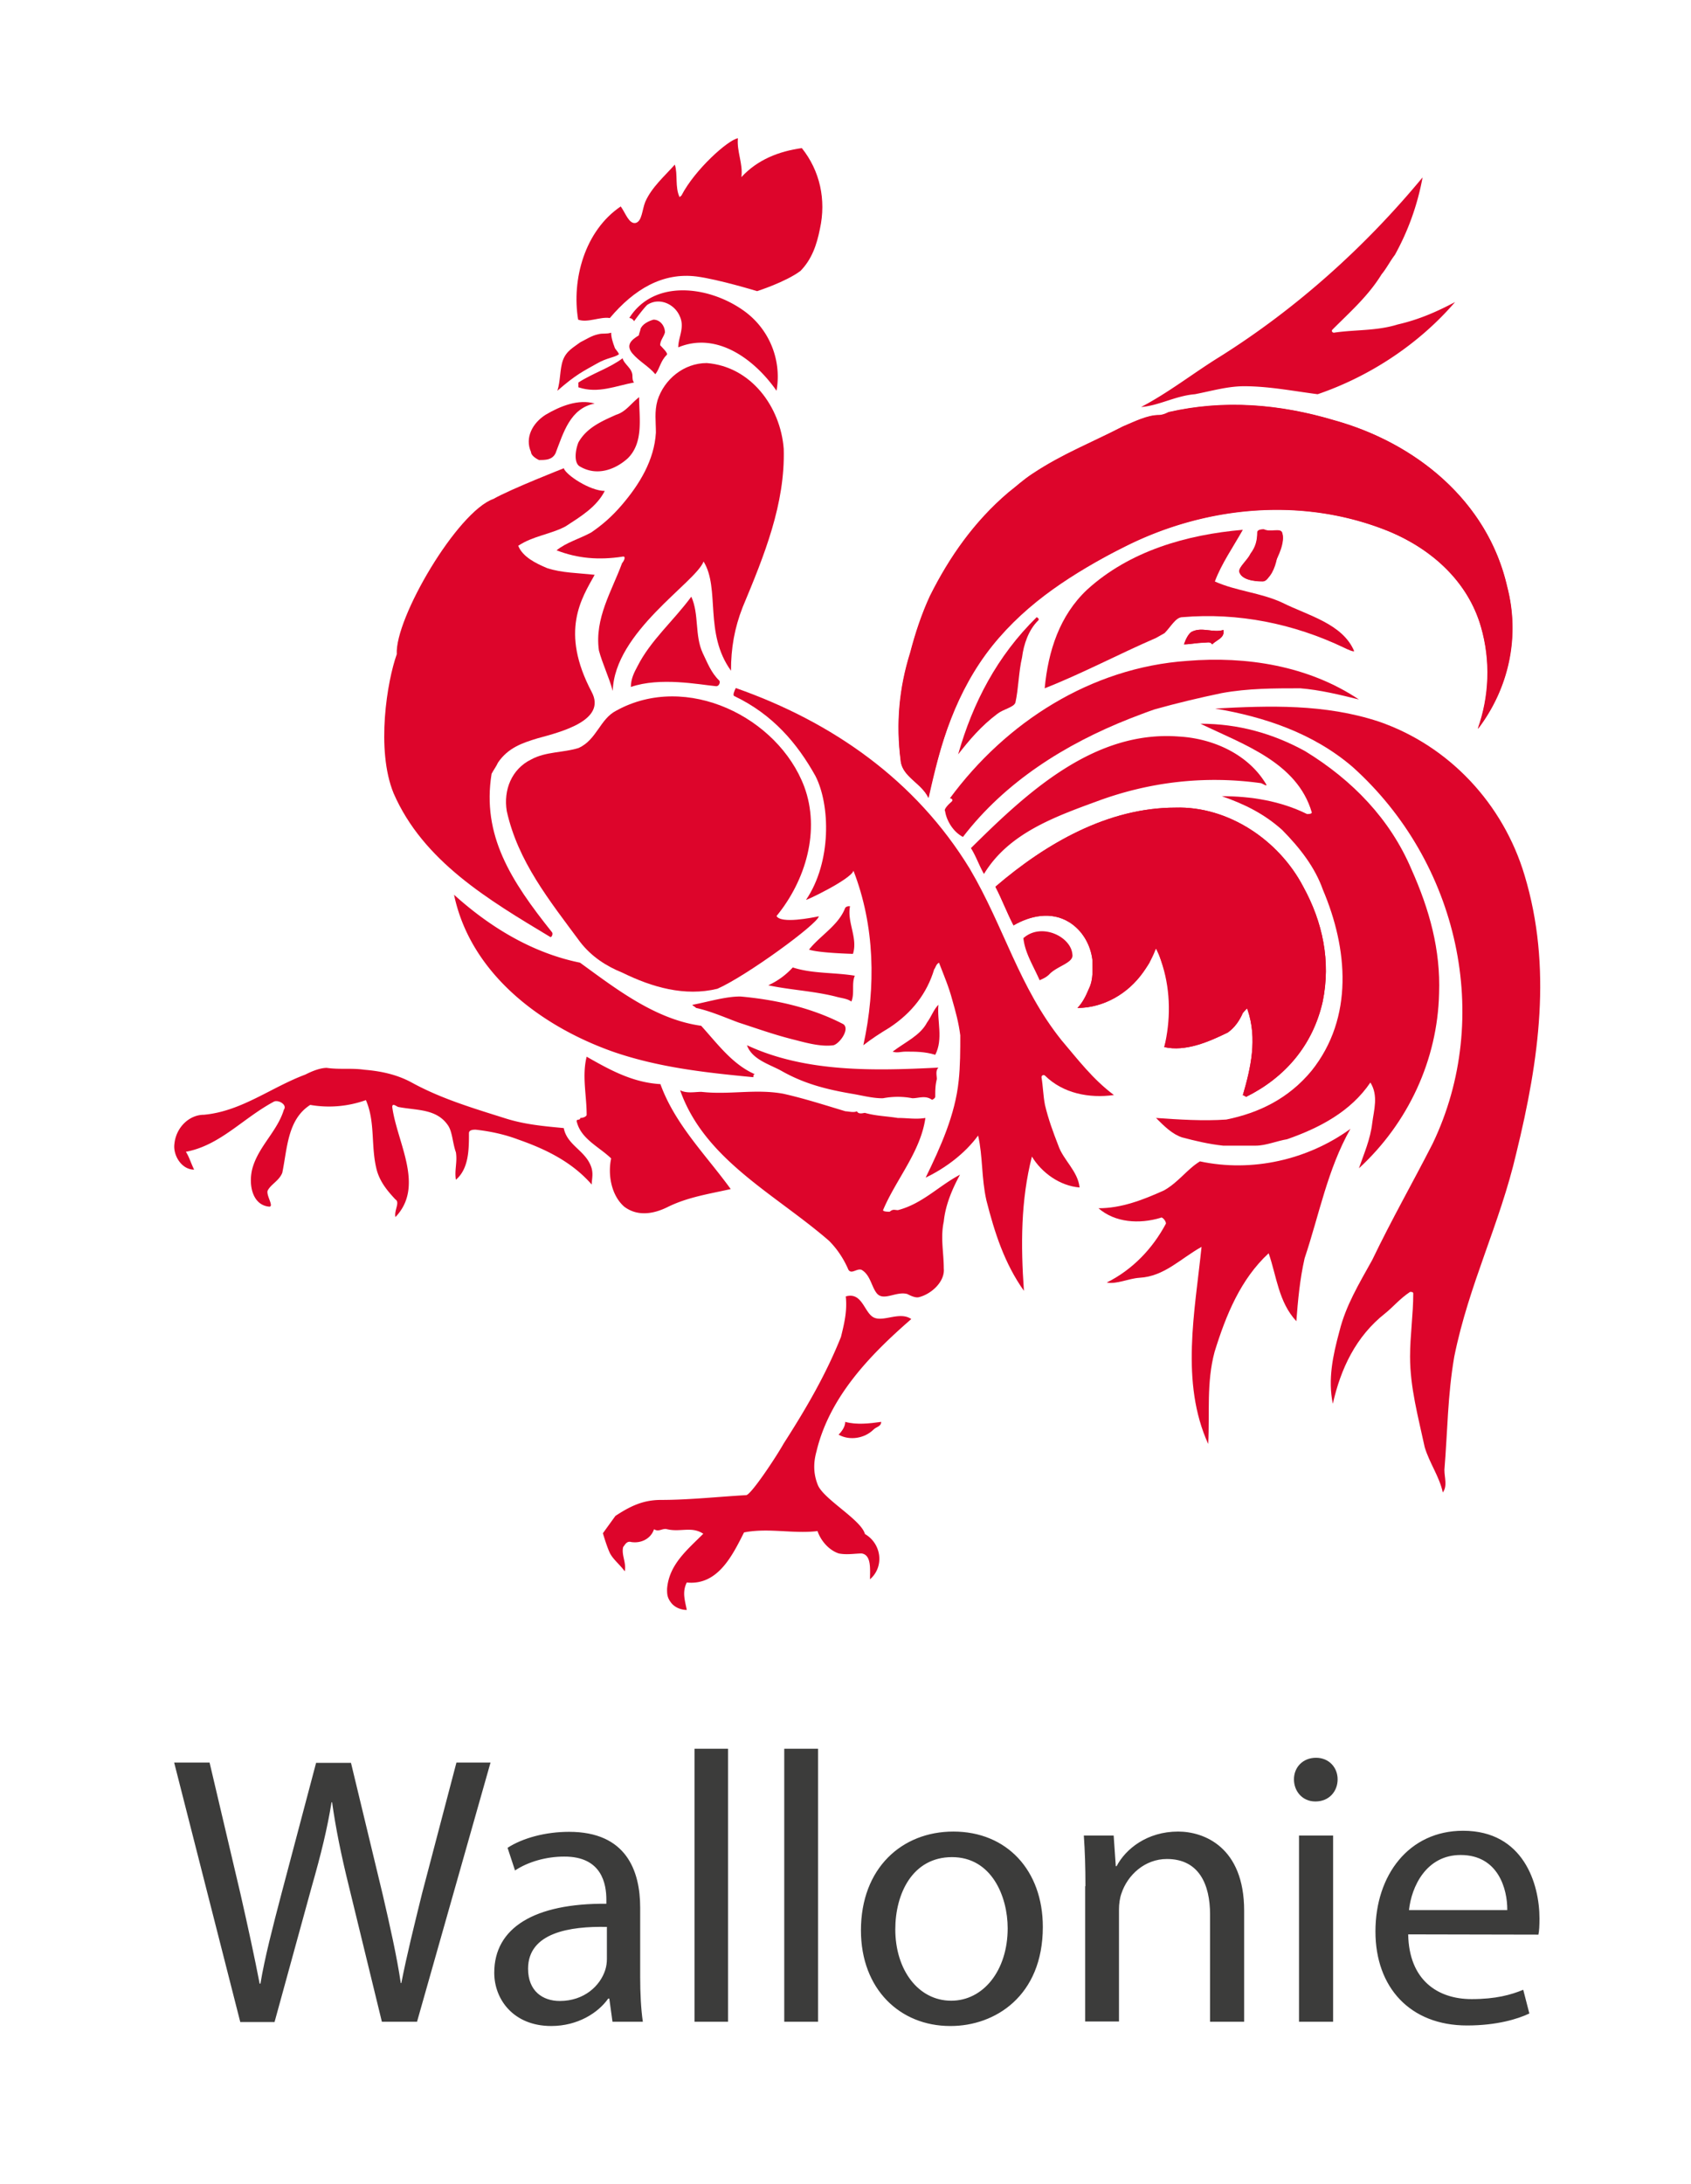
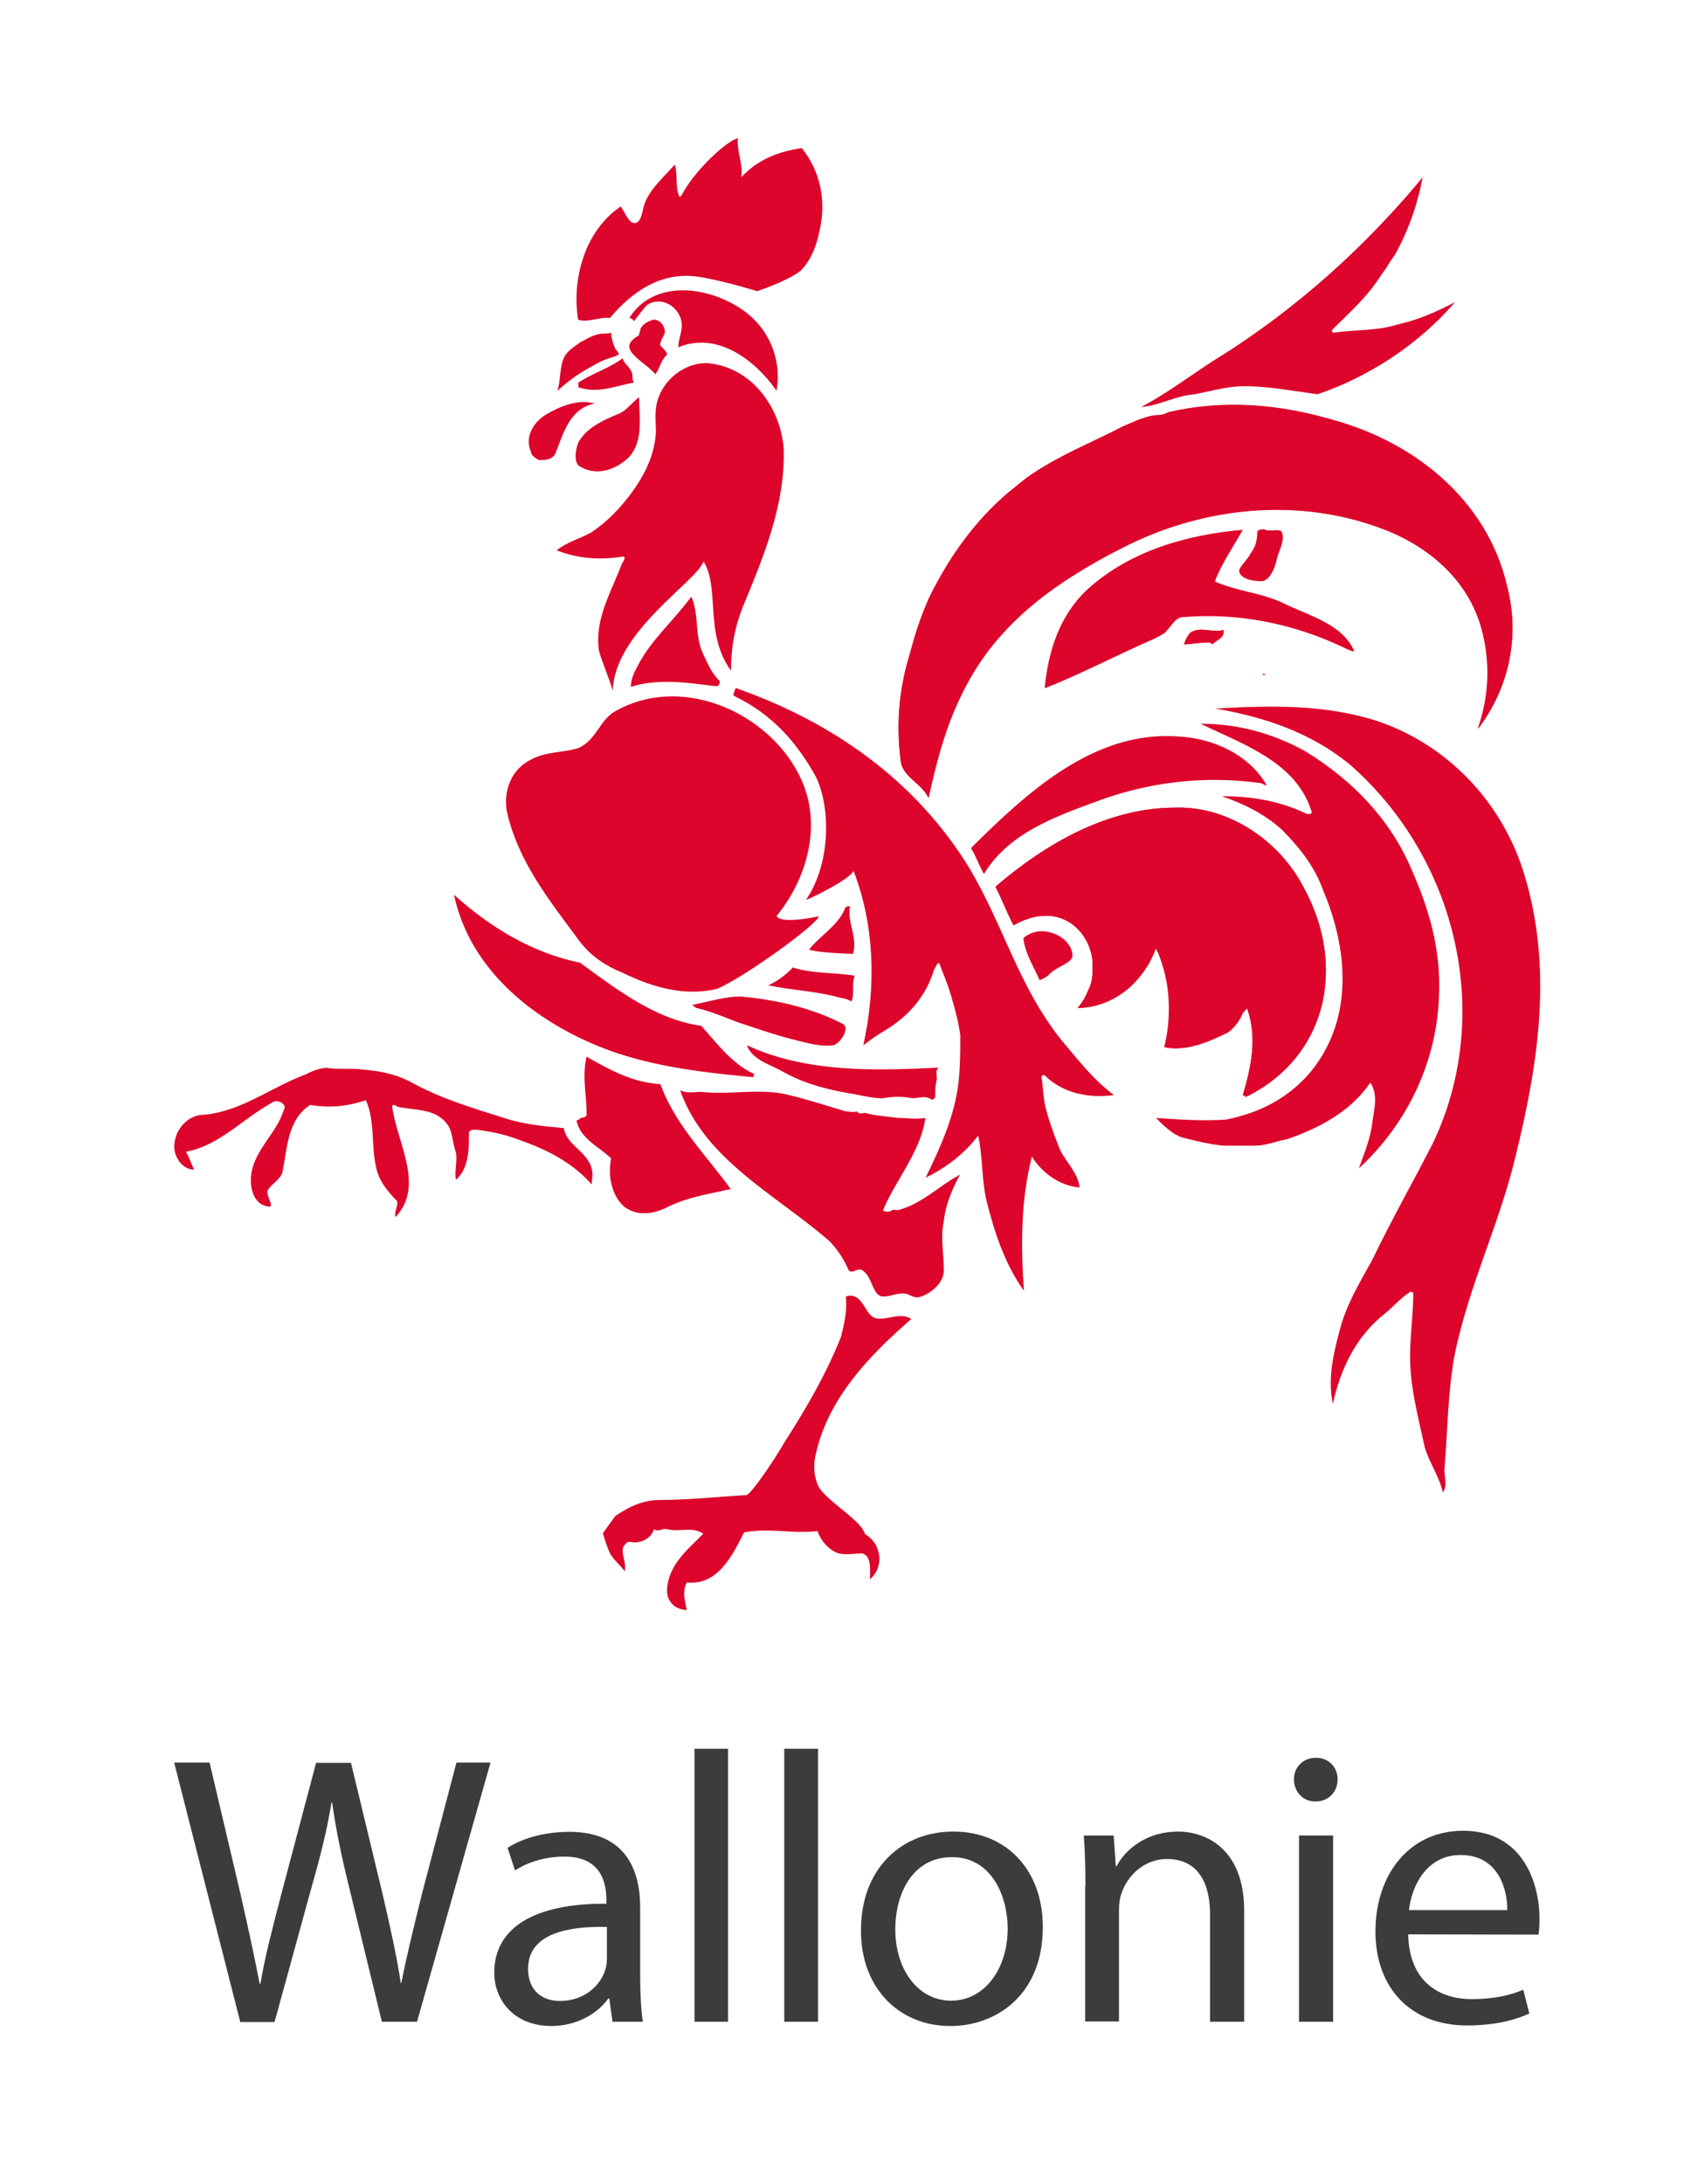
<svg xmlns="http://www.w3.org/2000/svg" viewBox="0 0 63.5 82" xml:space="preserve">
  <path fill="#3C3C3B" d="m9.02 75.9-2.48-9.73h1.33l1.16 4.93c.28 1.23.54 2.43.72 3.37h.03c.16-.97.46-2.12.79-3.38l1.3-4.91h1.31l1.19 4.94c.27 1.17.53 2.31.68 3.33h.02c.21-1.07.48-2.15.78-3.37l1.29-4.91h1.28l-2.76 9.73h-1.32l-1.23-5.05c-.31-1.25-.5-2.21-.64-3.19h-.02c-.16.99-.39 1.93-.75 3.19l-1.39 5.06H9.02zm15.02-1.67c0 .6.03 1.2.1 1.67H23l-.12-.87h-.04c-.38.54-1.15 1.03-2.14 1.03-1.41 0-2.14-.99-2.14-2 0-1.69 1.51-2.61 4.21-2.59v-.15c0-.58-.16-1.63-1.59-1.62-.66 0-1.34.19-1.84.52l-.28-.85c.57-.37 1.43-.6 2.31-.6 2.15 0 2.67 1.46 2.67 2.85v2.61zm-1.25-1.89c-1.38-.03-2.96.21-2.96 1.57 0 .84.55 1.21 1.19 1.21.92 0 1.52-.57 1.71-1.17.04-.13.06-.27.06-.41v-1.2zm3.29-6.69h1.26V75.9h-1.26V65.65zm3.37 0h1.27V75.9h-1.27V65.65zm6.23 10.41c-1.88 0-3.35-1.38-3.35-3.59 0-2.34 1.54-3.71 3.47-3.71 2.01 0 3.36 1.46 3.36 3.58 0 2.6-1.8 3.72-3.46 3.72h-.02zm.04-.95c1.21 0 2.12-1.14 2.12-2.72 0-1.19-.6-2.67-2.09-2.67-1.49 0-2.13 1.38-2.13 2.71 0 1.52.86 2.68 2.1 2.68zm5.04-4.3c0-.74-.02-1.31-.06-1.9h1.12l.08 1.15h.03c.34-.65 1.15-1.3 2.31-1.3.97 0 2.48.58 2.48 2.97v4.17h-1.28v-4.03c0-1.13-.42-2.08-1.62-2.08-.83 0-1.48.6-1.71 1.3-.06.17-.09.39-.09.59v4.21h-1.27v-5.08zm8.63-3.18c-.48 0-.8-.38-.8-.83 0-.45.33-.81.83-.81.48 0 .81.36.81.81 0 .45-.32.83-.83.83h-.01zm-.61 8.27v-6.99h1.28v6.99h-1.28zm4.1-3.28c.03 1.72 1.11 2.43 2.38 2.43.91 0 1.48-.16 1.94-.35l.23.89c-.44.21-1.23.45-2.34.45-2.14 0-3.44-1.43-3.44-3.53 0-2.12 1.26-3.78 3.29-3.78 2.28 0 2.87 2.01 2.87 3.29 0 .27-.01.47-.04.61l-4.89-.01zm3.72-.91c.01-.79-.34-2.07-1.75-2.07-1.3 0-1.85 1.2-1.94 2.07h3.69z" />
  <g fill="#DD052B">
-     <path d="M18.53 18.73c.65-.37 2.64-1.15 2.64-1.15.09.26.99.85 1.54.85-.31.61-.92.97-1.47 1.33-.56.3-1.23.36-1.78.73.17.42.66.66 1.09.84.55.18 1.17.18 1.78.25-.48.87-1.32 2.11-.11 4.4.56 1.06-1.12 1.49-2.04 1.74-.56.17-1.1.35-1.48.91-.05.12-.18.3-.24.42-.37 2.31.72 4.01 2.27 5.95.04.05 0 .18-.06.18-2.33-1.4-4.78-2.85-5.89-5.4-.67-1.64-.24-4.22.12-5.22-.08-1.34 2.27-5.35 3.63-5.83z" />
    <path d="M23.34 18.97c.68-.79 1.23-1.7 1.29-2.73 0-.42-.06-.78.06-1.21.25-.79.99-1.4 1.85-1.4 1.66.13 2.77 1.64 2.89 3.22.06 2.06-.73 4-1.54 5.94-.31.79-.44 1.54-.44 2.39-1.02-1.41-.4-3.08-1.03-4.1-.3.79-3.35 2.64-3.41 4.86-.13-.49-.39-1.03-.52-1.52-.17-1.21.49-2.24.87-3.28.06-.06.18-.29 0-.24-.87.13-1.66.07-2.46-.24.37-.3.86-.43 1.3-.67.41-.28.77-.59 1.14-1.02zm2.25-11.63c.5-.97 1.75-2.09 2.12-2.15-.05.49.2.97.13 1.46 0 .06-.06.06 0 0 .61-.66 1.41-.97 2.27-1.09.68.85.92 1.94.68 3.03-.12.61-.31 1.15-.73 1.58-.56.42-1.63.76-1.63.76s-1.44-.44-2.27-.55c-1.27-.16-2.34.47-3.26 1.56-.14.17 0 0 0 0-.36-.06-.83.19-1.19.06-.25-1.51.25-3.34 1.6-4.25.18.25.31.67.56.62.24-.06.24-.49.36-.79.24-.55.73-.97 1.11-1.4.12.36 0 .85.18 1.22" />
    <path d="M25.53 11.88c-.2-.48-.79-.73-1.23-.43-.18.18-.49.61-.49.61s-.06-.12-.18-.12c.92-1.46 2.95-1.21 4.25-.31a3.04 3.04 0 0 1 1.28 3.04c-.8-1.15-2.22-2.24-3.69-1.63 0-.38.25-.74.06-1.16zm-2.39 3.69c.36-.11.55-.42.86-.66 0 .78.18 1.7-.43 2.3-.48.43-1.16.67-1.78.31-.25-.12-.19-.61-.07-.91.31-.55.86-.79 1.42-1.04" />
    <path d="M24.79 12.96c.06.07.31.3.25.36-.25.25-.25.49-.43.73-.25-.3-.61-.48-.87-.79-.24-.3-.05-.49.25-.67 0-.06.06-.18.06-.23.06-.19.31-.31.49-.36.25 0 .43.24.43.48-.05.18-.18.3-.18.48m-1.04 1.16c0 .06 0 .18.06.24-.67.12-1.35.43-2.09.18v-.18c.56-.36 1.17-.54 1.66-.91.06.24.37.37.37.67zm-2.82.55c.12-.37.09-.82.21-1.15.13-.35.4-.48.65-.67.24-.12.43-.25.67-.3.18-.05.31 0 .49-.06 0 .18.06.36.13.55 0 .05.2.24.15.27-.18.12-.43.12-.8.33-.53.3-.79.41-1.5 1.03m-.44.9c.54-.32 1.23-.6 1.84-.42-.92.18-1.17 1.09-1.47 1.87-.13.25-.37.25-.62.25-.13-.06-.3-.18-.3-.3-.24-.54.06-1.09.55-1.4zm16.77 8.68c-1.35 1.69-1.97 3.7-2.4 5.7-.25-.55-.98-.79-1.04-1.39-.18-1.4-.06-2.73.36-4.07.19-.73.43-1.45.74-2.12.73-1.46 1.66-2.79 2.94-3.88.31-.24.56-.48.93-.72 1.1-.73 2.21-1.16 3.37-1.76.43-.18.92-.43 1.35-.43.13 0 .25-.05.37-.11 2.09-.48 4.18-.3 6.2.3 3.08.85 5.78 3.04 6.51 6.25.49 1.88.06 3.82-1.1 5.34.43-1.21.49-2.55.12-3.83-.49-1.7-1.84-2.91-3.44-3.58-3.25-1.33-6.94-.97-10.01.6-1.83.97-3.54 2.01-4.9 3.7z" />
    <path d="M36.59 25.16c-.95 1.54-1.35 3.16-1.72 4.8-.25-.55-.98-.79-1.04-1.39-.18-1.4-.06-2.73.36-4.07.19-.73.43-1.45.74-2.12.73-1.46 1.66-2.79 2.94-3.88.31-.24.56-.48.93-.72 1.1-.73 2.21-1.16 3.37-1.76.43-.18.92-.43 1.35-.43.13 0 .25-.05.37-.11 2.09-.48 4.18-.3 6.2.3 3.08.85 5.78 3.04 6.51 6.25.49 1.88.06 3.82-1.1 5.34.43-1.21.49-2.55.12-3.83-.49-1.7-1.84-2.91-3.44-3.58-3.25-1.33-6.94-.97-10.01.6-2.2 1.09-4.23 2.42-5.58 4.6zm9.22-11.77c2.88-1.81 5.46-4.13 7.61-6.73a9.546 9.546 0 0 1-1.04 2.91c-.19.25-.31.5-.5.73-.49.8-1.17 1.4-1.84 2.07-.06.06 0 .12.05.12.8-.12 1.6-.06 2.4-.31.79-.18 1.47-.48 2.15-.84-1.36 1.58-3.2 2.79-5.16 3.46-.92-.12-1.84-.3-2.76-.3-.62 0-1.23.18-1.85.3-.73.06-1.35.43-2.02.48 1.05-.55 1.97-1.28 2.96-1.89" />
    <path d="M43.41 23.95c-1.41.61-2.76 1.33-4.18 1.89.13-1.4.56-2.73 1.59-3.7 1.6-1.46 3.75-2.07 5.85-2.25-.37.66-.8 1.27-1.05 1.94.8.36 1.72.42 2.52.79.98.49 2.27.79 2.71 1.82 0 .05-.25-.06-.37-.12-1.9-.91-3.99-1.33-6.08-1.15-.25 0-.43.36-.67.6" />
-     <path d="M47.83 21.22c-.12.24-.18.61-.42.61-.31 0-.8-.06-.87-.37 0-.18.31-.42.43-.67.18-.24.25-.48.25-.79 0-.12.19-.12.25-.12.24.12.62-.06.68.12.11.37-.13.85-.32 1.22z" />
    <path d="M47.95 20.97c-.06.33-.25.8-.55.85-.31 0-.8-.06-.87-.37 0-.18.31-.42.43-.67.18-.24.25-.48.25-.79 0-.12.19-.12.25-.12.24.12.62-.06.68.12.12.32-.12.69-.19.98zm-2.76 3.16c-.25 0-.49.06-.73.06.06-.18.18-.43.31-.48.37-.18.8.06 1.17-.06.06.3-.24.36-.42.54-.08-.12-.21-.06-.33-.06z" />
    <path d="M45.19 24.13c-.25 0-.49.06-.73.06.06-.18.18-.43.31-.48.37-.18.8.06 1.17-.06.06.3-.24.36-.42.54-.08-.12-.21-.06-.33-.06zm-18.8.39c.18.37.31.73.62 1.03.05.06-.01.23-.13.21-.63-.06-2.09-.35-3.19.03 0-.3.12-.54.25-.78.49-.97 1.35-1.7 2.02-2.61.3.67.12 1.45.43 2.12zm4.36 9.88c-.05.29-2.72 2.24-3.81 2.72-1.23.3-2.46-.06-3.56-.6-.62-.25-1.17-.61-1.59-1.15-1.17-1.58-2.34-3.03-2.76-4.92-.13-.79.18-1.58.92-1.94.55-.3 1.22-.25 1.78-.43.68-.31.8-1.09 1.41-1.4 2.64-1.46 6.08.25 7.06 2.85.61 1.64.06 3.52-1.04 4.86.17.3 1.34.06 1.59.01" />
    <path d="M33.4 38.58c-.38.23-.67.42-.98.66.48-2.19.43-4.49-.37-6.55-.11.33-1.82 1.14-1.78 1.09.96-1.42.91-3.56.35-4.65-.68-1.22-1.6-2.31-3.05-3-.06-.03 0-.18.06-.3 3.62 1.27 6.76 3.46 8.79 6.79 1.29 2.19 1.84 4.43 3.44 6.43.62.73 1.17 1.46 1.97 2.06-.93.13-1.91-.06-2.59-.73-.06-.05-.13 0-.13.06.06.37.06.67.13 1.04.13.55.31 1.03.5 1.52.18.54.74.97.8 1.58-.74-.06-1.42-.55-1.79-1.16-.42 1.64-.42 3.33-.3 5.04-.73-1.03-1.1-2.18-1.41-3.4-.19-.85-.13-1.64-.31-2.43-.49.67-1.22 1.22-1.97 1.58.56-1.15 1.11-2.36 1.24-3.64.06-.55.06-1.15.06-1.7-.06-.48-.18-.91-.3-1.33-.13-.49-.31-.91-.5-1.4-.12.07-.12.18-.18.25-.27.9-.83 1.63-1.68 2.19zm9.52-2.07c-.55.79-1.47 1.33-2.46 1.33.18-.18.31-.43.43-.72.18-.37.13-.73.13-1.1-.07-.55-.37-1.09-.87-1.4-.68-.42-1.47-.24-2.09.12-.25-.48-.43-.97-.68-1.45 1.91-1.64 4.24-2.97 6.76-2.97 1.97-.06 3.88 1.21 4.8 2.97.73 1.33 1.04 2.79.73 4.31-.37 1.64-1.41 2.85-2.88 3.58 0 0-.06-.06-.12-.06.3-1.03.55-2.12.18-3.21 0-.12-.12.06-.18.12-.13.3-.31.55-.56.73-.73.36-1.6.73-2.39.55.38-1.22.25-2.55-.31-3.7-.13.18-.18.37-.25.54" />
    <path d="M43.66 36.26c-.08-.23-.13-.48-.25-.66-.43 1.21-1.6 2.24-2.95 2.24.18-.18.31-.43.43-.72.18-.37.13-.73.13-1.1-.07-.55-.37-1.09-.87-1.4-.68-.42-1.47-.24-2.09.12-.25-.48-.43-.97-.68-1.45 1.91-1.64 4.24-2.97 6.76-2.97 1.97-.06 3.88 1.21 4.8 2.97.73 1.33 1.04 2.79.73 4.31-.37 1.64-1.41 2.85-2.88 3.58 0 0-.06-.06-.12-.06.3-1.03.55-2.12.18-3.21 0-.12-.12.06-.18.12-.13.3-.31.55-.56.73-.73.36-1.6.73-2.39.55.24-.99.24-2.07-.06-3.05z" />
    <path d="M46.05 42.03c1.23-.25 2.34-.79 3.2-1.83 1.6-2 1.36-4.6.43-6.79-.3-.85-.86-1.57-1.53-2.25-.68-.61-1.41-.97-2.27-1.27 1.1 0 2.21.18 3.2.67.06 0 .18 0 .18-.06-.55-1.88-2.57-2.55-4.18-3.33 1.41 0 2.71.36 3.93 1.03 1.78 1.09 3.19 2.55 3.99 4.43.68 1.52 1.1 3.03 1.04 4.67-.06 2.49-1.16 4.86-3.01 6.56.19-.55.43-1.09.5-1.7.06-.48.24-1.03-.07-1.52-.74 1.09-1.9 1.7-3.13 2.13-.37.06-.8.24-1.17.24h-1.23c-.55-.06-1.05-.18-1.54-.31-.37-.12-.67-.42-.98-.73.86.06 1.78.12 2.64.06" />
    <path d="M52.01 49.31c-1.09.86-1.66 2.06-1.96 3.39-.19-.91 0-1.81.25-2.73.24-.96.72-1.75 1.23-2.67.73-1.52 1.53-2.92 2.27-4.37 2.27-4.73.98-10.56-3.01-14.14-1.48-1.27-3.32-1.88-5.16-2.19 2.03-.11 4.12-.18 6.15.49 2.64.91 4.67 3.09 5.47 5.77 1.04 3.45.55 6.92-.31 10.43-.62 2.67-1.78 4.92-2.33 7.64-.25 1.45-.25 2.79-.37 4.25 0 .3.12.6-.06.85-.13-.6-.5-1.1-.68-1.7-.25-1.16-.55-2.25-.55-3.4 0-.79.12-1.58.12-2.37 0-.06-.07-.06-.12-.06-.39.26-.64.57-.94.81zm-4.49-23.97-.06-.06-.06.06h.12z" />
-     <path d="M42.42 26.98c-2.43.96-4.67 2.37-6.26 4.44-.37-.19-.62-.62-.67-.97-.06-.06.12-.25.25-.36.06-.06 0-.12-.07-.12 2.1-2.85 5.29-4.91 8.92-5.16 2.21-.18 4.54.18 6.44 1.45-.72-.18-1.47-.36-2.2-.42-.99 0-1.96 0-2.95.18-.86.18-1.66.37-2.52.61-.32.11-.63.23-.94.35zm-4.97-.18c-.61.46-1.04.97-1.47 1.52.55-1.94 1.47-3.7 2.95-5.15 0 0 .12.06.06.12-.37.36-.55.91-.61 1.39-.13.55-.13 1.16-.25 1.7-.07.18-.43.23-.68.42z" />
    <path d="M41.2 30.08c-1.61.59-3.33 1.21-4.25 2.73-.18-.31-.3-.67-.49-.97 2.09-2.07 4.61-4.43 7.8-4.19 1.29.07 2.59.66 3.26 1.75.13.19-.12 0-.18 0-2.09-.29-4.17-.05-6.14.68zm-1.78 6.48c-.12.13-.25.18-.38.24-.24-.55-.55-1.02-.61-1.58.67-.6 1.79-.06 1.84.61.06.31-.55.43-.85.73zM34.5 48.7c-.13.03-.31-.06-.43-.12-.43-.12-.92.31-1.17-.06-.18-.25-.23-.67-.55-.85-.18-.06-.37.18-.49 0-.18-.42-.43-.79-.73-1.09-2.03-1.76-4.67-3.04-5.59-5.65.25.13.56.06.8.06 1.05.12 2.02-.12 3.07.07.8.18 1.54.42 2.34.66.11 0 .3.06.43 0 .06.13.24.06.3.06.43.12.8.12 1.23.19.37 0 .68.06 1.04 0-.18 1.27-1.1 2.3-1.59 3.46 0 .06.19.06.25.06.13-.11.18-.06.31-.06.92-.24 1.53-.91 2.33-1.33-.3.55-.55 1.15-.61 1.76-.13.61 0 1.15 0 1.76.05.48-.45.96-.94 1.08zm-2.52-7.64c-.93-.16-1.78-.37-2.64-.86-.43-.24-1.1-.42-1.29-.96 2.21 1.03 4.79.96 7.19.84-.12.12-.06.3-.06.43-.06.24-.06.42-.06.66 0 .07-.12.12-.12.12-.25-.18-.49-.06-.74-.06-.36-.07-.73-.07-1.1 0-.37.01-.81-.11-1.18-.17zm-8.97-1.58c-2.76-.98-5.35-2.97-5.96-5.89 1.35 1.22 2.95 2.19 4.73 2.55 1.35.98 2.82 2.13 4.55 2.37.61.67 1.17 1.45 2.02 1.82-.06 0-.06.05-.06.11-1.77-.17-3.55-.36-5.28-.96zm6.88-.43c-.78-.19-1.41-.42-2.15-.66-.49-.18-1.05-.43-1.6-.55-.06-.06-.19-.12-.12-.12.61-.12 1.23-.31 1.78-.31 1.35.12 2.7.43 3.87 1.04.25.18-.13.72-.37.79-.42.06-.92-.06-1.41-.19zm1.48-1.64c-.85-.21-1.66-.24-2.52-.42.39-.18.68-.41.92-.67.74.24 1.54.18 2.33.31-.13.3 0 .66-.13.97-.17-.12-.36-.12-.6-.19zm-.99-1.76c.43-.54 1.11-.91 1.36-1.57.06-.06.11-.06.18-.06-.12.6.3 1.19.11 1.79 0 0-1.27-.03-1.65-.16zM25.1 45.3c-.57.29-1.17.37-1.66 0-.49-.43-.62-1.21-.49-1.81-.43-.42-1.11-.72-1.28-1.34-.07-.18.12-.06.12-.18.12 0 .24-.06.24-.12 0-.73-.18-1.46 0-2.18.86.49 1.72.97 2.77 1.03.55 1.52 1.72 2.67 2.64 3.94-.8.18-1.6.3-2.34.66zm-10.94-1.33c-.25-.9-.05-1.82-.42-2.67a4.1 4.1 0 0 1-2.09.18c-.86.55-.86 1.64-1.05 2.55-.12.3-.43.43-.55.67-.06.18.25.6.06.6-.67-.06-.8-.91-.61-1.51.25-.79.92-1.34 1.16-2.13.13-.18-.18-.37-.36-.31-1.17.62-2.03 1.65-3.32 1.89.12.18.19.43.31.67-.48 0-.8-.55-.74-.97.06-.61.55-1.09 1.11-1.09 1.41-.13 2.52-1.03 3.81-1.51.25-.13.56-.25.8-.25.49.07.92 0 1.41.07.62.05 1.23.18 1.78.48 1.11.61 2.33.97 3.5 1.34.75.24 1.48.3 2.21.37.13.67.86.85 1.05 1.52.06.24 0 .42 0 .6-.74-.85-1.73-1.33-2.76-1.69-.5-.19-1.05-.31-1.6-.37-.07 0-.25 0-.25.13 0 .6 0 1.33-.49 1.75-.06-.36.06-.66 0-1.03-.13-.36-.13-.79-.31-1.03-.43-.61-1.16-.54-1.84-.67-.06 0-.24-.18-.24 0 .18 1.34 1.23 2.97.12 4.13-.06-.24.18-.55 0-.66-.31-.33-.56-.64-.69-1.06zm16.56 11.8c-.18-.43-.18-.85-.06-1.28.49-2.06 2.03-3.64 3.56-4.97-.43-.3-1.04.12-1.41-.06-.36-.18-.43-.97-1.05-.79.06.55-.06 1.03-.18 1.52-.56 1.4-1.29 2.66-2.15 4-.31.55-1.24 1.94-1.41 1.94-1.04.06-2.16.18-3.2.18-.68 0-1.16.24-1.71.6l-.47.65s.15.52.27.76c.13.24.37.42.55.67.07-.31-.13-.61-.06-.91.06-.07.13-.24.3-.19.37.06.74-.12.86-.48.18.12.32-.05.49 0 .5.12.92-.12 1.36.17-.61.61-1.29 1.16-1.36 2.07 0 .18 0 .31.13.49.12.18.36.3.61.3-.07-.36-.18-.67 0-1.03 1.17.12 1.72-1.03 2.15-1.88.92-.18 1.84.06 2.76-.05.12.36.43.72.8.84.31.06.61 0 .86 0 .37.06.31.6.31.97.55-.48.43-1.34-.19-1.7-.14-.53-1.51-1.28-1.76-1.82z" />
-     <path d="M32.79 53.68c-.32.31-.87.42-1.3.18.12-.12.25-.3.25-.48.43.12.92.06 1.35 0 0 .18-.19.18-.3.3zm10-5.71c-.43.03-.85.25-1.23.18.98-.49 1.72-1.28 2.21-2.19.06-.06-.12-.31-.19-.24-.8.24-1.71.18-2.33-.36.86 0 1.66-.31 2.46-.67.55-.31.86-.79 1.35-1.09 1.96.42 4.05-.06 5.65-1.22-.86 1.52-1.17 3.22-1.72 4.86-.18.79-.25 1.58-.31 2.36-.67-.72-.74-1.69-1.04-2.55-1.05.97-1.6 2.31-2.03 3.7-.31 1.15-.18 2.31-.24 3.46-1.05-2.31-.5-4.97-.25-7.4-.79.44-1.4 1.11-2.33 1.16zm-8.78-8.49c-.19 0-.31.06-.49 0 .49-.37 1.04-.61 1.29-1.09.18-.25.25-.49.43-.67-.06.6.19 1.28-.12 1.88-.38-.12-.74-.12-1.11-.12zm-6.45-13.35.23-.36" />
  </g>
</svg>